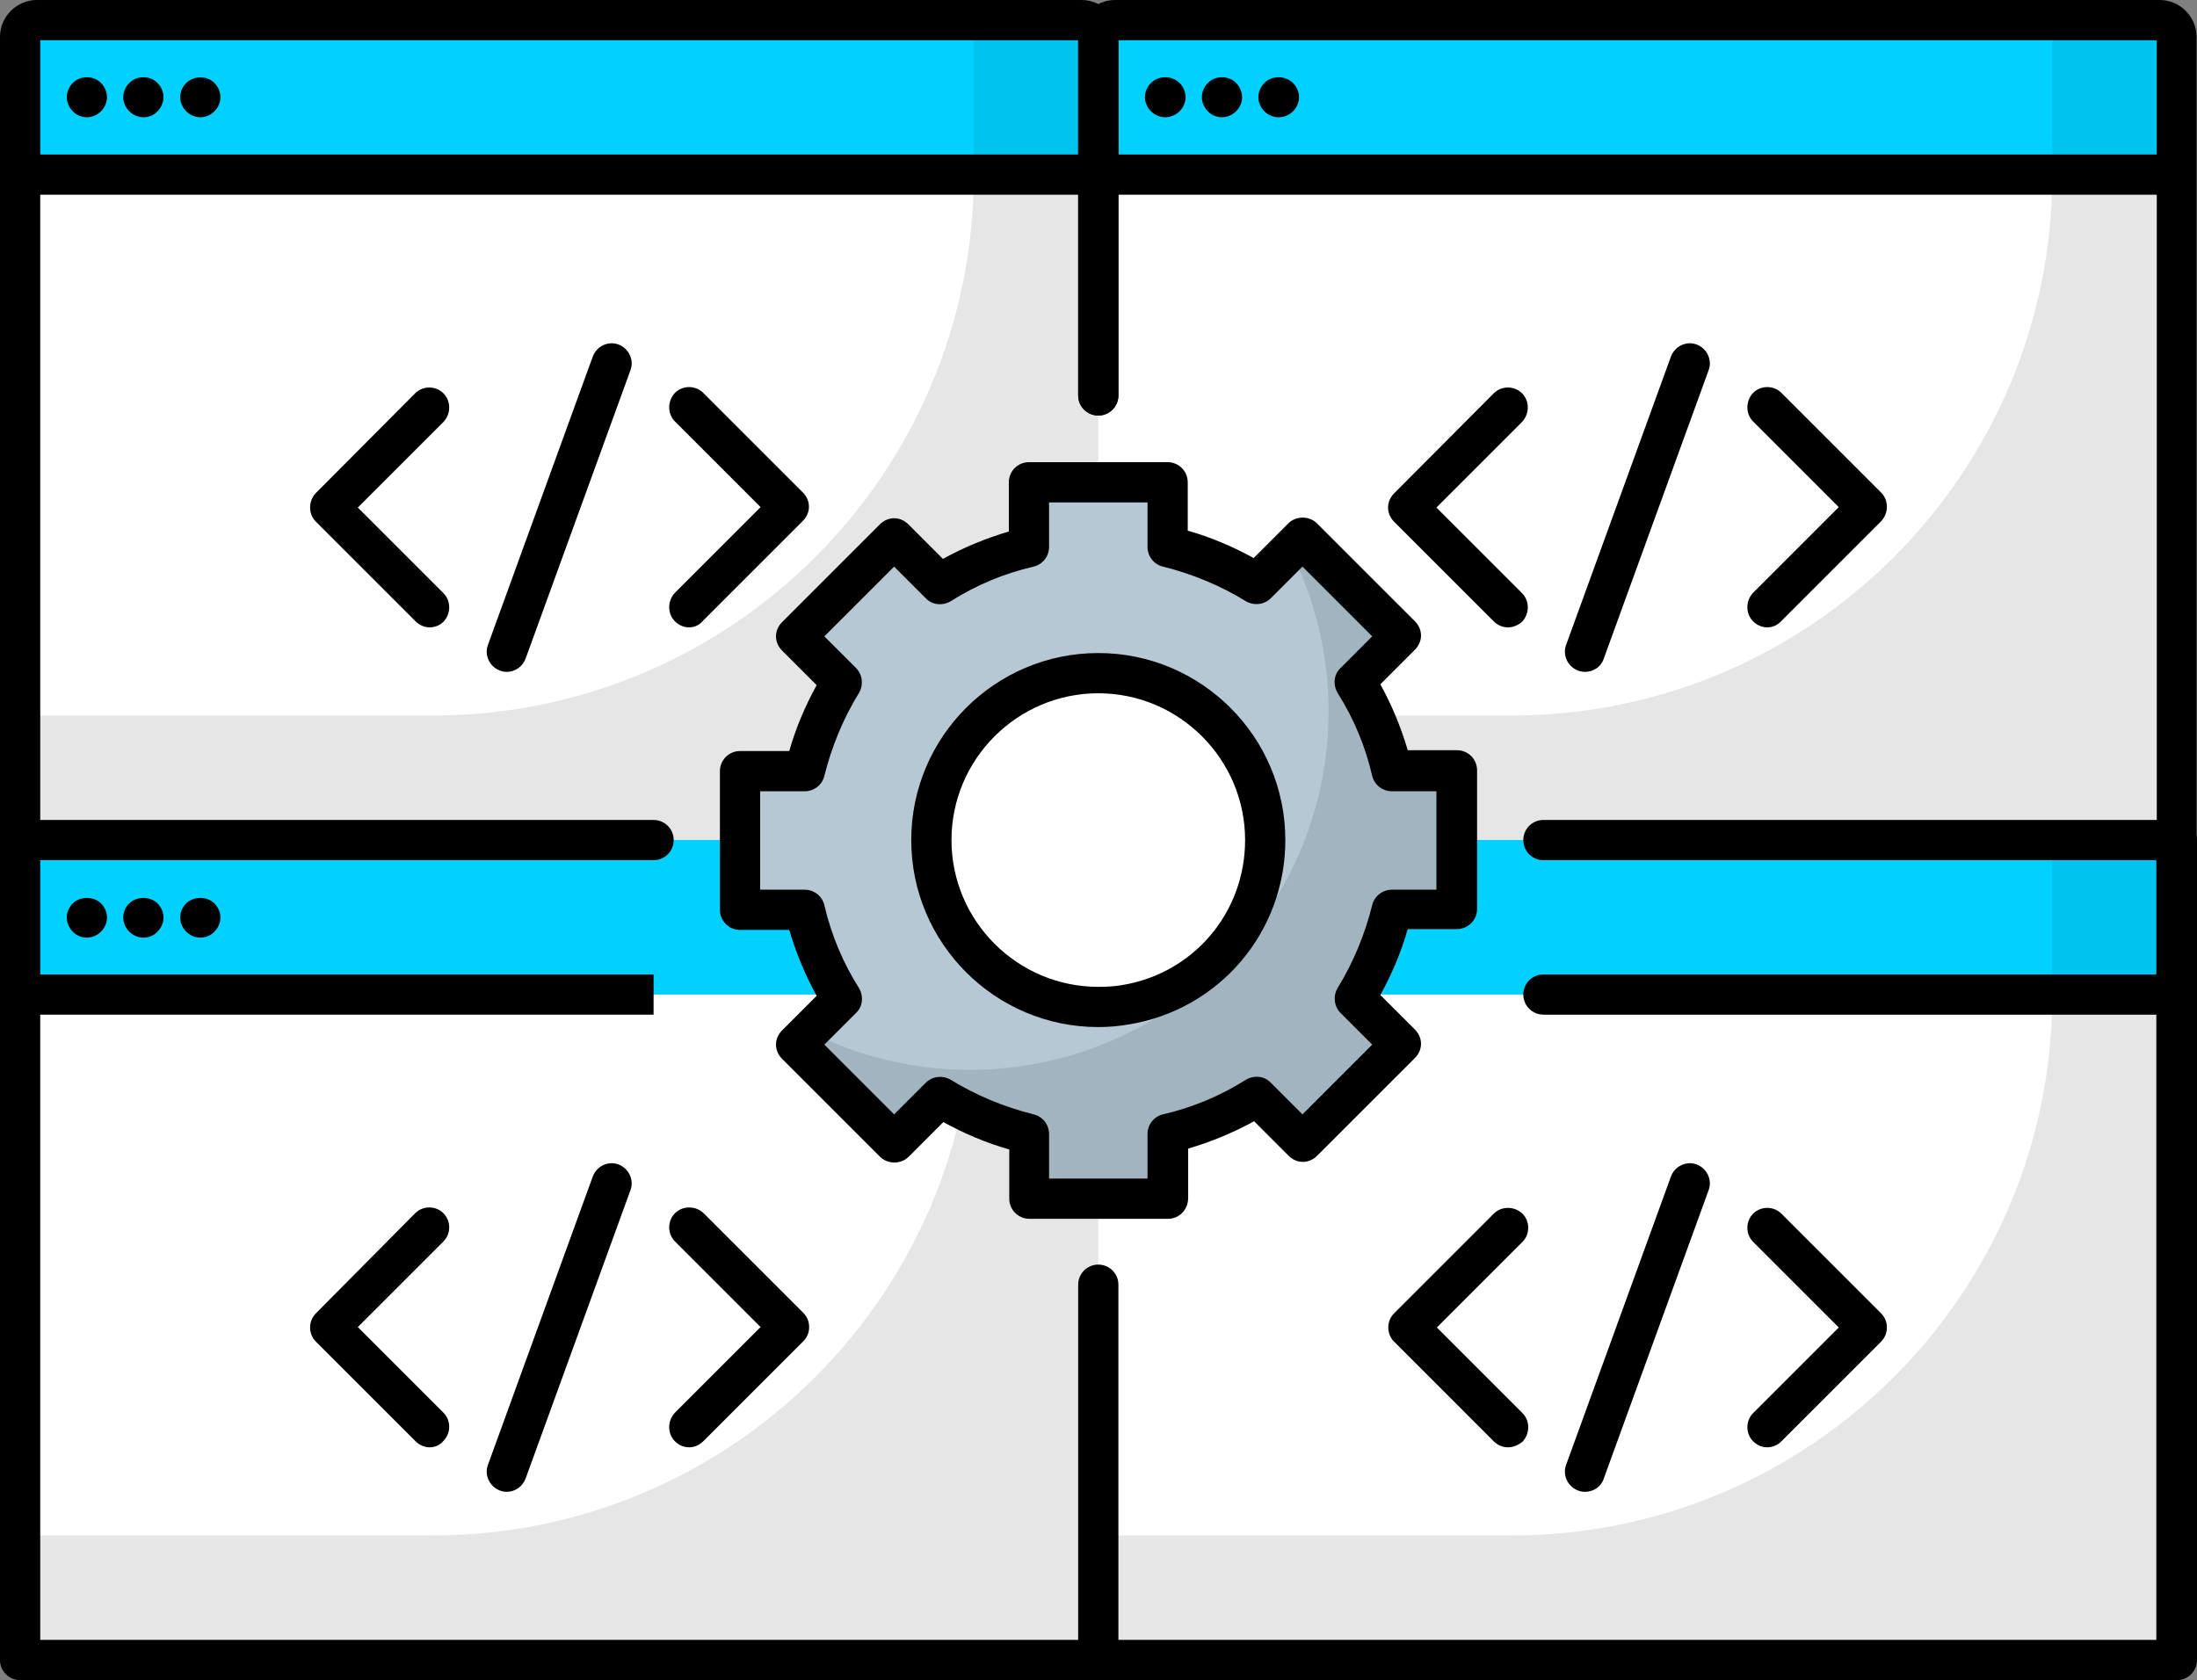
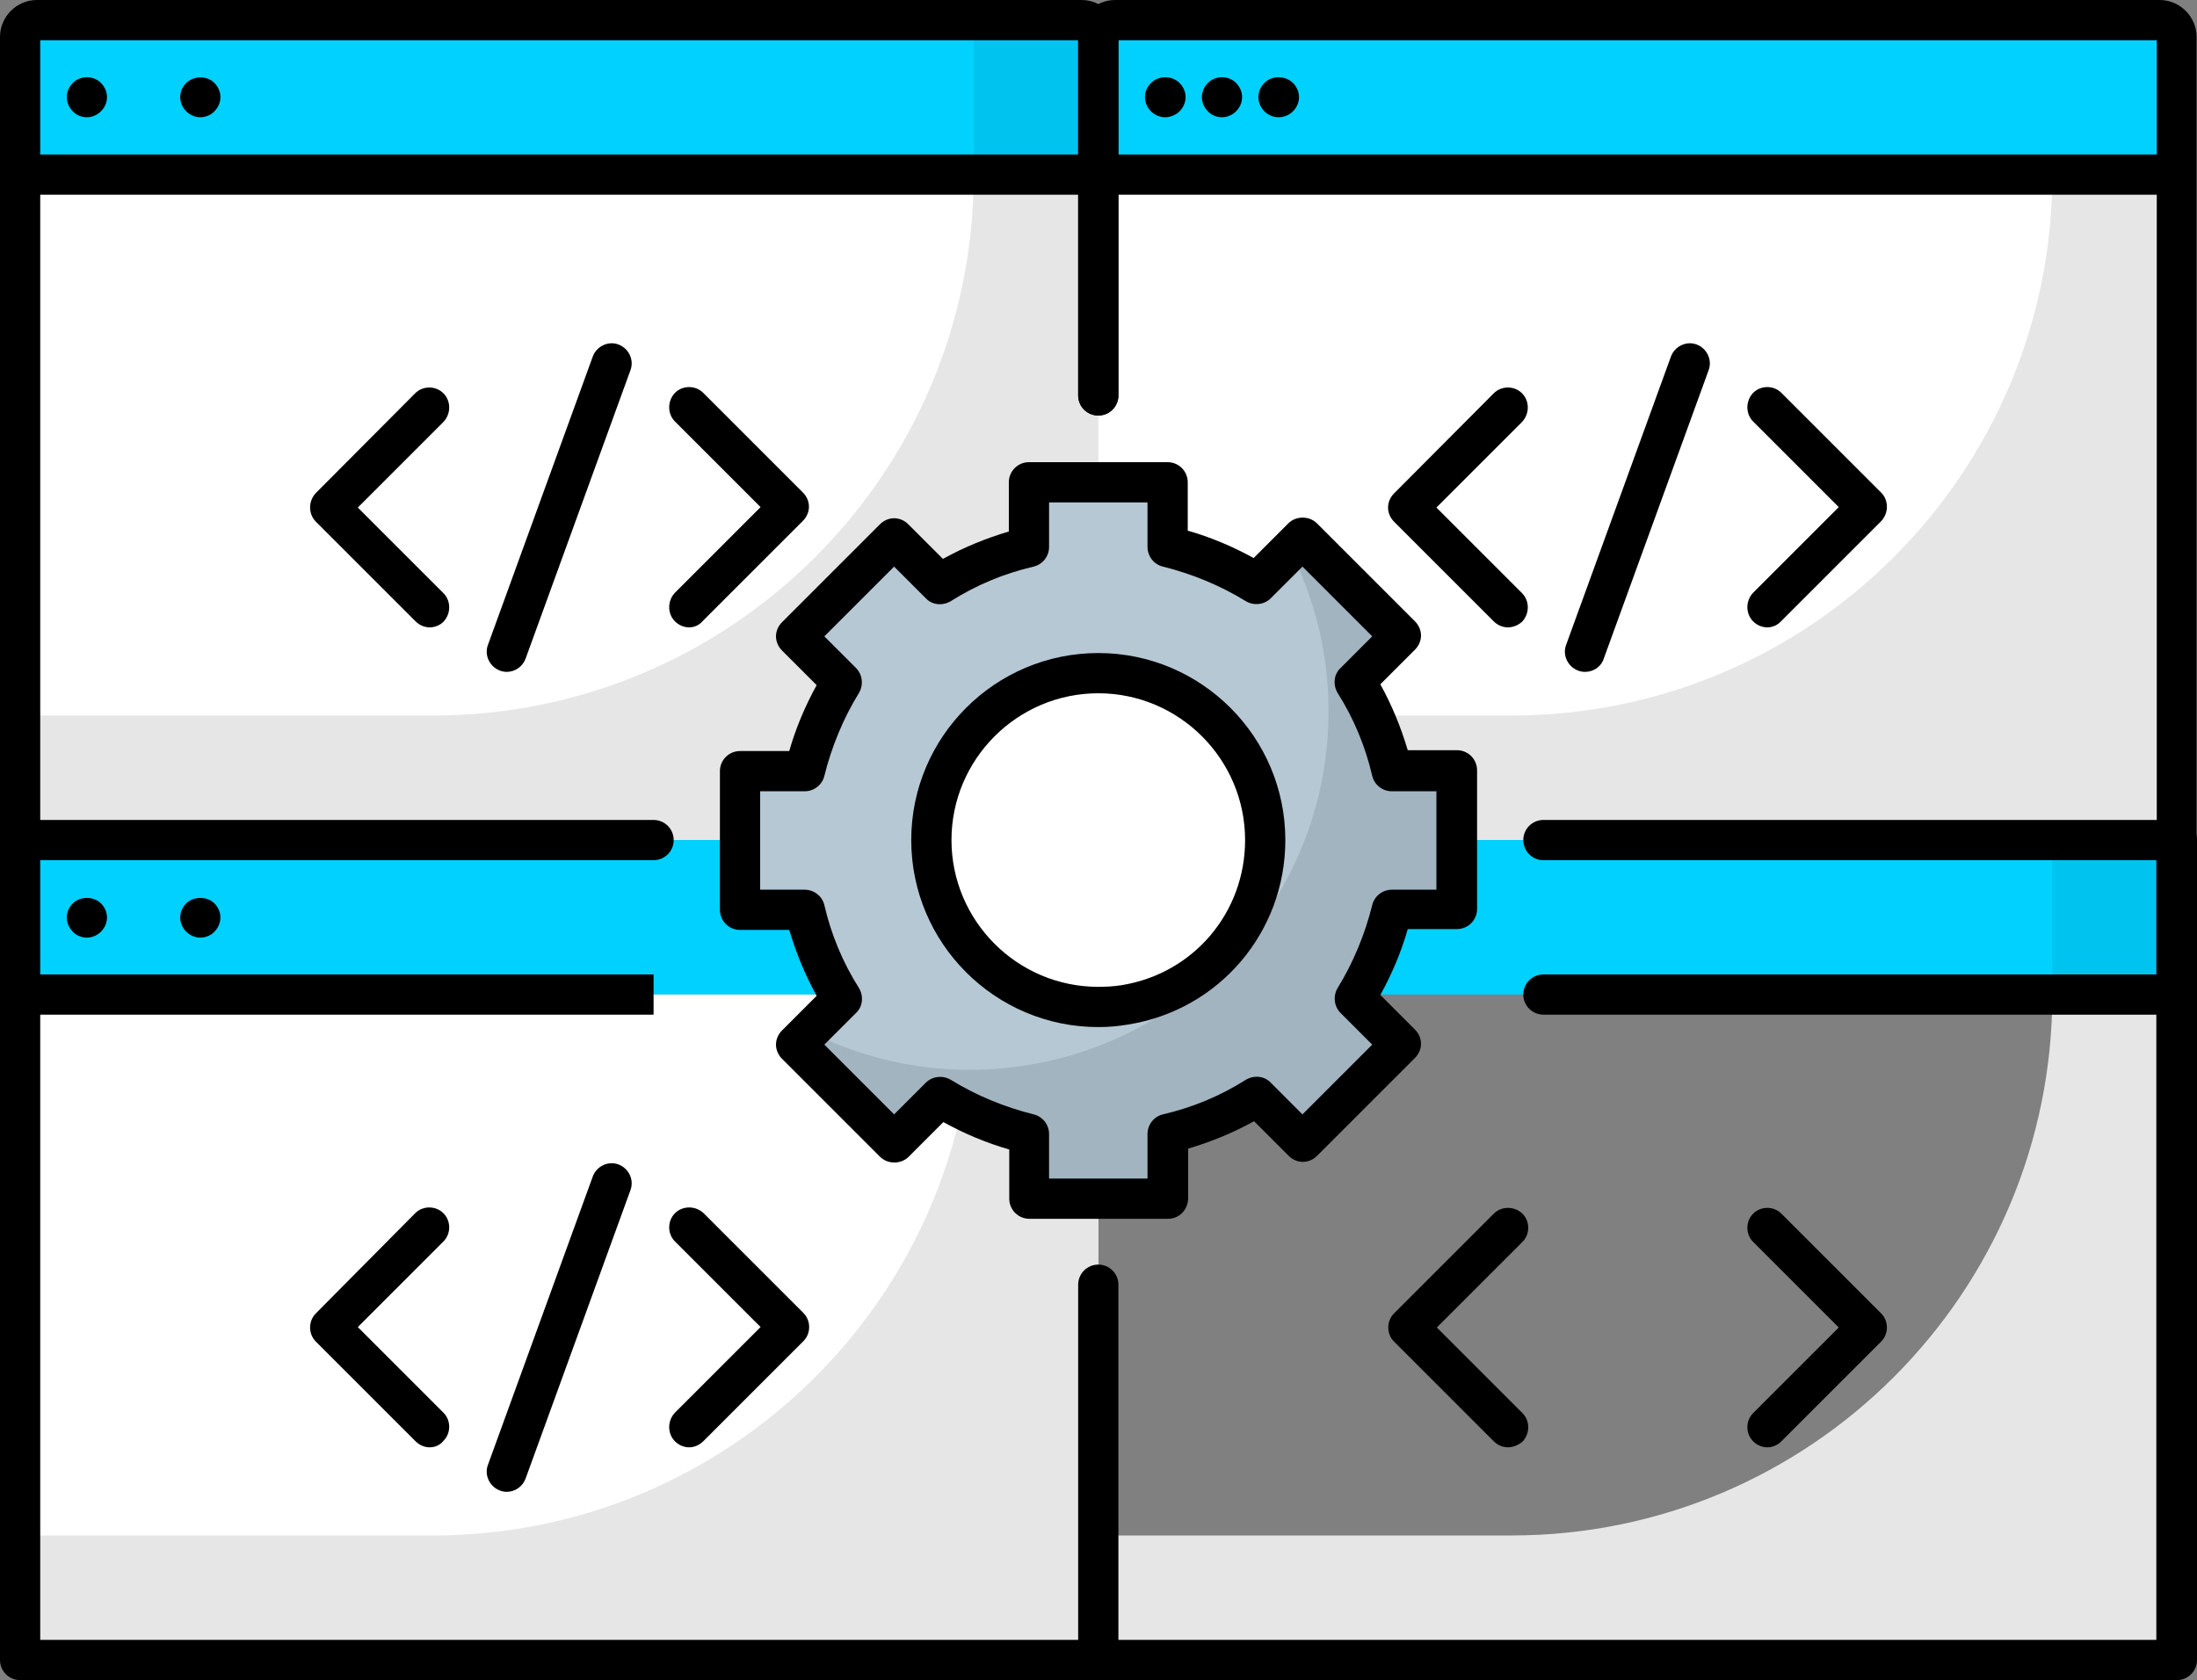
<svg xmlns="http://www.w3.org/2000/svg" version="1.1" id="레이어_1" x="0px" y="0px" viewBox="0 0 513.3 392.6" style="enable-background:new 0 0 513.3 392.6;" xml:space="preserve">
  <rect x="0" y="0" width="513.3" height="392.6" fill="#808080" stroke="none" />
  <style type="text/css">
	.st0{fill:#00D1FF;}
	.st1{fill:#00C4F0;}
	.st2{fill:#FFFFFF;}
	.st3{fill:#E6E6E6;}
	.st4{fill:#B6C8D4;}
	.st5{fill:#A2B4C0;}
</style>
  <g id="XMLID_203_">
    <g id="XMLID_205_">
      <path class="st0" d="M256.6,8.6v32.2H4.7V8.6c0-2.2,1.7-3.9,3.9-3.9h244.1C254.9,4.7,256.6,6.4,256.6,8.6z" />
    </g>
    <g id="XMLID_1601_">
      <path class="st1" d="M252.7,4.7h-29.1c2.2,0,3.9,1.7,3.9,3.9v32.2h29.1V8.6C256.6,6.4,254.9,4.7,252.7,4.7z" />
    </g>
    <g id="XMLID_208_">
      <rect x="4.7" y="40.8" class="st2" width="251.9" height="155.5" />
    </g>
    <g id="XMLID_1597_">
      <path class="st3" d="M227.5,40.8L227.5,40.8c0,69.8-56.6,126.4-126.4,126.4H4.7v29.1h251.9V40.8H227.5z" />
    </g>
  </g>
  <g id="XMLID_1524_">
    <g id="XMLID_1612_">
      <path class="st0" d="M508.6,8.6v32.2H256.6V8.6c0-2.2,1.7-3.9,3.9-3.9h244.1C506.8,4.7,508.6,6.4,508.6,8.6z" />
    </g>
    <g id="XMLID_1596_">
-       <path class="st1" d="M504.7,4.7h-29.1c2.2,0,3.9,1.7,3.9,3.9v32.2h29.1V8.6C508.6,6.4,506.8,4.7,504.7,4.7z" />
-     </g>
+       </g>
    <g id="XMLID_1591_">
      <rect x="256.6" y="40.8" class="st2" width="251.9" height="155.5" />
    </g>
    <g id="XMLID_1573_">
      <path class="st3" d="M479.5,40.8L479.5,40.8c0,69.8-56.6,126.4-126.4,126.4h-96.4v29.1h251.9V40.8H479.5z" />
    </g>
  </g>
  <g id="XMLID_133_">
    <g id="XMLID_432_">
      <path class="st0" d="M256.6,200.2v32.2H4.7v-32.2c0-2.2,1.7-3.9,3.9-3.9h244.1C254.9,196.3,256.6,198.1,256.6,200.2z" />
    </g>
    <g id="XMLID_427_">
      <path class="st1" d="M252.7,196.3h-29.1c2.2,0,3.9,1.7,3.9,3.9v32.2h29.1v-32.2C256.6,198.1,254.9,196.3,252.7,196.3z" />
    </g>
    <g id="XMLID_426_">
      <rect x="4.7" y="232.4" class="st2" width="251.9" height="155.5" />
    </g>
    <g id="XMLID_424_">
      <path class="st3" d="M227.5,232.4L227.5,232.4c0,69.8-56.6,126.4-126.4,126.4H4.7v29.1h251.9V232.4H227.5z" />
    </g>
  </g>
  <g id="XMLID_73_">
    <g id="XMLID_113_">
      <path class="st0" d="M508.6,200.2v32.2H256.6v-32.2c0-2.2,1.7-3.9,3.9-3.9h244.1C506.8,196.3,508.6,198.1,508.6,200.2z" />
    </g>
    <g id="XMLID_110_">
      <path class="st1" d="M504.7,196.3h-29.1c2.2,0,3.9,1.7,3.9,3.9v32.2h29.1v-32.2C508.6,198.1,506.8,196.3,504.7,196.3z" />
    </g>
    <g id="XMLID_109_">
-       <rect x="256.6" y="232.4" class="st2" width="251.9" height="155.5" />
-     </g>
+       </g>
    <g id="XMLID_103_">
      <path class="st3" d="M479.5,232.4L479.5,232.4c0,69.8-56.6,126.4-126.4,126.4h-96.4v29.1h251.9V232.4H479.5z" />
    </g>
  </g>
  <g id="XMLID_543_">
    <g id="XMLID_557_">
      <path class="st4" d="M340.4,212.5v-32.4h-15.1c-1.8-7.5-4.7-14.5-8.6-20.8l10.7-10.7l-22.9-22.9l-10.7,10.7    c-6.3-3.9-13.4-6.9-20.8-8.6v-15.1h-32.4v15.1c-7.5,1.8-14.5,4.7-20.8,8.6l-10.7-10.7l-22.9,22.9l10.7,10.7    c-3.9,6.3-6.9,13.4-8.6,20.8h-15.1v32.4H188c1.8,7.5,4.7,14.5,8.6,20.8l-10.7,10.7l22.9,22.9l10.7-10.7c6.3,3.9,13.4,6.9,20.8,8.6    v15.1h32.4V265c7.5-1.8,14.5-4.7,20.8-8.6l10.7,10.7l22.9-22.9l-10.7-10.7c3.9-6.3,6.9-13.4,8.6-20.8H340.4z" />
    </g>
    <g id="XMLID_565_">
      <path class="st2" d="M295.6,196.3c0,19.4-14.2,35.5-32.8,38.5c-2,0.3-4.1,0.5-6.2,0.5c-21.5,0-39-17.5-39-39c0-21.5,17.5-39,39-39    C278.2,157.3,295.6,174.8,295.6,196.3z" />
    </g>
    <g id="XMLID_53_">
      <path class="st5" d="M340.4,212.5v-32.4h-15.1c-1.8-7.5-4.7-14.5-8.6-20.8l10.7-10.7l-22.9-22.9l-3,3c5.7,11.3,8.9,24,8.9,37.5    c0,41.7-30.5,76.3-70.4,82.7c-4.3,0.7-8.8,1.1-13.3,1.1c-13.5,0-26.2-3.2-37.5-8.9l-3,3l22.9,22.9l10.7-10.7    c6.3,3.9,13.4,6.9,20.8,8.6v15.1h32.4V265c7.5-1.8,14.5-4.7,20.8-8.6l10.7,10.7l22.9-22.9l-10.7-10.7c3.9-6.3,6.9-13.4,8.6-20.8    H340.4z" />
    </g>
  </g>
  <g id="XMLID_1507_">
    <path d="M4.7,201c-2.6,0-4.7-2.1-4.7-4.7V8.6C0,3.9,3.9,0,8.6,0h244.1c4.7,0,8.6,3.9,8.6,8.6v83.8c0,2.6-2.1,4.7-4.7,4.7   c-2.6,0-4.7-2.1-4.7-4.7v-83H9.4v186.9C9.4,198.9,7.3,201,4.7,201z" />
  </g>
  <g id="XMLID_1506_">
    <rect x="4.7" y="36.1" width="251.9" height="9.4" />
  </g>
  <g id="XMLID_1502_">
    <g id="XMLID_1505_">
      <path d="M46.8,27.4c-1.2,0-2.4-0.5-3.3-1.4c-0.9-0.9-1.4-2.1-1.4-3.3c0-1.2,0.5-2.4,1.4-3.3c1.7-1.7,4.9-1.8,6.6,0    c0.9,0.9,1.4,2.1,1.4,3.3c0,1.2-0.5,2.4-1.4,3.3C49.3,26.9,48,27.4,46.8,27.4z" />
    </g>
    <g id="XMLID_1504_">
-       <path d="M33.5,27.4c-1.2,0-2.4-0.5-3.3-1.4c-0.9-0.9-1.4-2.1-1.4-3.3c0-1.2,0.5-2.4,1.4-3.3c1.7-1.8,4.9-1.8,6.6,0    c0.9,0.9,1.4,2.1,1.4,3.3c0,1.2-0.5,2.4-1.4,3.3C36,26.9,34.8,27.4,33.5,27.4z" />
-     </g>
+       </g>
    <g id="XMLID_1503_">
      <path d="M20.3,27.4c-1.2,0-2.5-0.5-3.3-1.4c-0.9-0.9-1.4-2.1-1.4-3.3c0-1.2,0.5-2.4,1.4-3.3c1.7-1.8,4.9-1.8,6.6,0    c0.9,0.9,1.4,2.1,1.4,3.3c0,1.2-0.5,2.4-1.4,3.3C22.7,26.9,21.5,27.4,20.3,27.4z" />
    </g>
  </g>
  <g id="XMLID_1498_">
    <g id="XMLID_1501_">
      <path d="M100.4,146.6c-1.2,0-2.4-0.5-3.3-1.4l-23.3-23.3c-1.8-1.8-1.8-4.8,0-6.7L97,91.9c1.8-1.8,4.8-1.8,6.6,0    c1.8,1.8,1.8,4.8,0,6.7l-20,20l20,20c1.8,1.8,1.8,4.8,0,6.7C102.8,146.1,101.6,146.6,100.4,146.6z" />
    </g>
    <g id="XMLID_1500_">
      <path d="M161,146.6c-1.2,0-2.4-0.5-3.3-1.4c-1.8-1.8-1.8-4.8,0-6.7l20-20l-20-20c-1.8-1.8-1.8-4.8,0-6.7c1.8-1.8,4.8-1.8,6.6,0    l23.3,23.3c0.9,0.9,1.4,2.1,1.4,3.3c0,1.2-0.5,2.4-1.4,3.3l-23.3,23.3C163.4,146.1,162.2,146.6,161,146.6z" />
    </g>
    <g id="XMLID_1499_">
      <path d="M118.4,157c-0.5,0-1.1-0.1-1.6-0.3c-2.4-0.9-3.7-3.6-2.8-6l24.5-67.4c0.9-2.4,3.6-3.7,6-2.8c2.4,0.9,3.7,3.6,2.8,6    l-24.5,67.4C122.1,155.8,120.3,157,118.4,157z" />
    </g>
  </g>
  <g id="XMLID_1496_">
    <path d="M508.6,201c-2.6,0-4.7-2.1-4.7-4.7V9.4H261.3v83c0,2.6-2.1,4.7-4.7,4.7c-2.6,0-4.7-2.1-4.7-4.7V8.6c0-4.7,3.9-8.6,8.6-8.6   h244.1c4.7,0,8.6,3.9,8.6,8.6v187.7C513.3,198.9,511.2,201,508.6,201z" />
  </g>
  <g id="XMLID_1495_">
    <rect x="256.6" y="36.1" width="251.9" height="9.4" />
  </g>
  <g id="XMLID_1491_">
    <g id="XMLID_1494_">
      <path d="M298.7,27.4c-1.2,0-2.4-0.5-3.3-1.4c-0.9-0.9-1.4-2.1-1.4-3.3c0-1.2,0.5-2.4,1.4-3.3c1.7-1.8,4.9-1.8,6.7,0    c0.9,0.9,1.4,2.1,1.4,3.3c0,1.2-0.5,2.4-1.4,3.3C301.2,26.9,300,27.4,298.7,27.4z" />
    </g>
    <g id="XMLID_1493_">
      <path d="M285.5,27.4c-1.2,0-2.5-0.5-3.3-1.4c-0.9-0.9-1.4-2.1-1.4-3.3c0-1.2,0.5-2.4,1.4-3.3c1.7-1.8,4.9-1.8,6.6,0    c0.9,0.9,1.4,2.1,1.4,3.3c0,1.2-0.5,2.4-1.4,3.3C287.9,26.9,286.7,27.4,285.5,27.4z" />
    </g>
    <g id="XMLID_1492_">
      <path d="M272.2,27.4c-1.2,0-2.4-0.5-3.3-1.4c-0.9-0.9-1.4-2.1-1.4-3.3c0-1.2,0.5-2.4,1.4-3.3c1.8-1.8,4.9-1.8,6.7,0    c0.9,0.9,1.4,2.1,1.4,3.3c0,1.2-0.5,2.4-1.4,3.3C274.7,26.9,273.4,27.4,272.2,27.4z" />
    </g>
  </g>
  <g id="XMLID_1487_">
    <g id="XMLID_1490_">
      <path d="M352.3,146.6c-1.2,0-2.4-0.5-3.3-1.4l-23.3-23.3c-0.9-0.9-1.4-2.1-1.4-3.3c0-1.2,0.5-2.4,1.4-3.3L349,91.9    c1.8-1.8,4.8-1.8,6.6,0c1.8,1.8,1.8,4.8,0,6.7l-20,20l20,20c1.8,1.8,1.8,4.8,0,6.7C354.7,146.1,353.5,146.6,352.3,146.6z" />
    </g>
    <g id="XMLID_1489_">
      <path d="M412.9,146.6c-1.2,0-2.4-0.5-3.3-1.4c-1.8-1.8-1.8-4.8,0-6.7l20-20l-20-20c-1.8-1.8-1.8-4.8,0-6.7c1.8-1.8,4.8-1.8,6.6,0    l23.3,23.3c1.8,1.8,1.8,4.8,0,6.7l-23.3,23.3C415.3,146.1,414.1,146.6,412.9,146.6z" />
    </g>
    <g id="XMLID_1488_">
      <path d="M370.3,157c-0.5,0-1.1-0.1-1.6-0.3c-2.4-0.9-3.7-3.6-2.8-6l24.5-67.4c0.9-2.4,3.6-3.7,6-2.8c2.4,0.9,3.7,3.6,2.8,6    l-24.5,67.4C374.1,155.8,372.3,157,370.3,157z" />
    </g>
  </g>
  <g id="XMLID_1485_">
    <path d="M508.6,392.6H256.6c-2.6,0-4.7-2.1-4.7-4.7v-87.7c0-2.6,2.1-4.7,4.7-4.7c2.6,0,4.7,2.1,4.7,4.7v83h242.5V201H360.6   c-2.6,0-4.7-2.1-4.7-4.7c0-2.6,2.1-4.7,4.7-4.7h148c2.6,0,4.7,2.1,4.7,4.7v191.6C513.3,390.5,511.2,392.6,508.6,392.6z" />
  </g>
  <g id="XMLID_1484_">
    <path d="M508.6,237.1h-148c-2.6,0-4.7-2.1-4.7-4.7c0-2.6,2.1-4.7,4.7-4.7h148c2.6,0,4.7,2.1,4.7,4.7   C513.3,235,511.2,237.1,508.6,237.1z" />
  </g>
  <g id="XMLID_1480_">
    <g id="XMLID_1483_">
      <path d="M352.3,338.2c-1.2,0-2.4-0.5-3.3-1.4l-23.3-23.3c-1.8-1.8-1.8-4.8,0-6.6l23.3-23.3c1.8-1.8,4.8-1.8,6.7,0    c1.8,1.8,1.8,4.8,0,6.6l-20,20l20,20c1.8,1.8,1.8,4.8,0,6.7C354.7,337.7,353.5,338.2,352.3,338.2z" />
    </g>
    <g id="XMLID_1482_">
      <path d="M412.9,338.2c-1.2,0-2.4-0.5-3.3-1.4c-1.8-1.8-1.8-4.8,0-6.6l20-20l-20-20c-1.8-1.8-1.8-4.8,0-6.6c1.8-1.8,4.8-1.8,6.6,0    l23.3,23.3c1.8,1.8,1.8,4.8,0,6.6l-23.3,23.3C415.3,337.7,414.1,338.2,412.9,338.2z" />
    </g>
    <g id="XMLID_1481_">
-       <path d="M370.3,348.6c-0.5,0-1.1-0.1-1.6-0.3c-2.4-0.9-3.7-3.6-2.8-6l24.5-67.4c0.9-2.4,3.6-3.7,6-2.8c2.4,0.9,3.7,3.6,2.8,6    l-24.5,67.4C374.1,347.4,372.3,348.6,370.3,348.6z" />
-     </g>
+       </g>
  </g>
  <g id="XMLID_1478_">
    <path d="M256.6,392.6H4.7c-2.6,0-4.7-2.1-4.7-4.7V196.3c0-2.6,2.1-4.7,4.7-4.7h148c2.6,0,4.7,2.1,4.7,4.7c0,2.6-2.1,4.7-4.7,4.7   H9.4v182.2h247.2c2.6,0,4.7,2.1,4.7,4.7C261.3,390.5,259.2,392.6,256.6,392.6z" />
  </g>
  <g id="XMLID_1477_">
    <rect x="4.7" y="227.7" width="148" height="9.4" />
  </g>
  <g id="XMLID_1473_">
    <g id="XMLID_1476_">
      <path d="M46.8,219.1c-1.2,0-2.4-0.5-3.3-1.4c-0.9-0.9-1.4-2.1-1.4-3.3c0-1.2,0.5-2.4,1.4-3.3c1.7-1.7,4.9-1.7,6.6,0    c0.9,0.9,1.4,2.1,1.4,3.3c0,1.2-0.5,2.4-1.4,3.3C49.3,218.6,48,219.1,46.8,219.1z" />
    </g>
    <g id="XMLID_1475_">
-       <path d="M33.5,219.1c-1.2,0-2.4-0.5-3.3-1.4c-0.9-0.9-1.4-2.1-1.4-3.3c0-1.2,0.5-2.5,1.4-3.3c1.7-1.7,4.9-1.7,6.6,0    c0.9,0.9,1.4,2.1,1.4,3.3c0,1.2-0.5,2.4-1.4,3.3C36,218.6,34.8,219.1,33.5,219.1z" />
-     </g>
+       </g>
    <g id="XMLID_1474_">
      <path d="M20.3,219.1c-1.2,0-2.5-0.5-3.3-1.4c-0.9-0.9-1.4-2.1-1.4-3.3c0-1.2,0.5-2.4,1.4-3.3c1.7-1.7,4.9-1.7,6.6,0    c0.9,0.9,1.4,2.1,1.4,3.3c0,1.2-0.5,2.4-1.4,3.3C22.7,218.6,21.5,219.1,20.3,219.1z" />
    </g>
  </g>
  <g id="XMLID_1469_">
    <g id="XMLID_1472_">
      <path d="M100.4,338.2c-1.2,0-2.4-0.5-3.3-1.4l-23.3-23.3c-1.8-1.8-1.8-4.8,0-6.6L97,283.5c1.8-1.8,4.8-1.8,6.6,0    c1.8,1.8,1.8,4.8,0,6.6l-20,20l20,20c1.8,1.8,1.8,4.8,0,6.6C102.8,337.7,101.6,338.2,100.4,338.2z" />
    </g>
    <g id="XMLID_1471_">
      <path d="M161,338.2c-1.2,0-2.4-0.5-3.3-1.4c-1.8-1.8-1.8-4.8,0-6.7l20-20l-20-20c-1.8-1.8-1.8-4.8,0-6.6c1.8-1.8,4.8-1.8,6.7,0    l23.3,23.3c1.8,1.8,1.8,4.8,0,6.6l-23.3,23.3C163.4,337.7,162.2,338.2,161,338.2z" />
    </g>
    <g id="XMLID_1470_">
      <path d="M118.4,348.6c-0.5,0-1.1-0.1-1.6-0.3c-2.4-0.9-3.7-3.6-2.8-6l24.5-67.4c0.9-2.4,3.6-3.7,6-2.8c2.4,0.9,3.7,3.6,2.8,6    l-24.5,67.4C122.1,347.4,120.3,348.6,118.4,348.6z" />
    </g>
  </g>
  <g id="XMLID_1467_">
    <path d="M256.6,240c-24.1,0-43.7-19.6-43.7-43.7c0-24.1,19.6-43.7,43.7-43.7s43.7,19.6,43.7,43.7c0,21.6-15.5,39.7-36.7,43.1   C261.3,239.8,259,240,256.6,240z M256.6,162c-18.9,0-34.3,15.4-34.3,34.3c0,18.9,15.4,34.3,34.3,34.3c1.8,0,3.7-0.1,5.5-0.4   c16.7-2.7,28.8-16.9,28.8-33.9C290.9,177.4,275.5,162,256.6,162z" />
  </g>
  <g id="XMLID_1466_">
    <path d="M272.9,284.8h-32.4c-2.6,0-4.7-2.1-4.7-4.7v-11.5c-5.3-1.5-10.5-3.7-15.4-6.4l-8.1,8.1c-1.8,1.8-4.9,1.8-6.7,0l-22.9-22.9   c-0.9-0.9-1.4-2.1-1.4-3.3c0-1.2,0.5-2.4,1.4-3.3l8.1-8.1c-2.7-4.9-4.8-10-6.4-15.4h-11.5c-2.6,0-4.7-2.1-4.7-4.7v-32.4   c0-2.6,2.1-4.7,4.7-4.7h11.5c1.5-5.3,3.7-10.5,6.4-15.4l-8.1-8.1c-0.9-0.9-1.4-2.1-1.4-3.3c0-1.2,0.5-2.4,1.4-3.3l22.9-22.9   c0.9-0.9,2.1-1.4,3.3-1.4l0,0c1.2,0,2.4,0.5,3.3,1.4l8.1,8.1c4.9-2.7,10-4.8,15.4-6.4v-11.5c0-2.6,2.1-4.7,4.7-4.7h32.4   c2.6,0,4.7,2.1,4.7,4.7V124c5.3,1.5,10.5,3.7,15.4,6.4l8.1-8.1c1.8-1.8,4.9-1.8,6.7,0l22.9,22.9c0.9,0.9,1.4,2.1,1.4,3.3   c0,1.2-0.5,2.4-1.4,3.3l-8.1,8.1c2.7,4.9,4.8,10,6.4,15.4h11.5c2.6,0,4.7,2.1,4.7,4.7v32.4c0,2.6-2.1,4.7-4.7,4.7h-11.5   c-1.5,5.3-3.7,10.5-6.4,15.4l8.1,8.1c0.9,0.9,1.4,2.1,1.4,3.3c0,1.2-0.5,2.4-1.4,3.3l-22.9,22.9c-0.9,0.9-2.1,1.4-3.3,1.4l0,0   c-1.2,0-2.4-0.5-3.3-1.4l-8.1-8.1c-4.9,2.7-10,4.8-15.4,6.4v11.5C277.6,282.7,275.5,284.8,272.9,284.8z M245.1,275.4h23V265   c0-2.2,1.5-4.1,3.6-4.6c6.9-1.6,13.4-4.3,19.4-8.1c1.9-1.1,4.3-0.9,5.8,0.7l7.4,7.4l16.3-16.3l-7.4-7.4c-1.5-1.5-1.8-3.9-0.7-5.8   c3.7-6,6.4-12.6,8.1-19.4c0.5-2.1,2.4-3.6,4.6-3.6h10.4v-23h-10.4c-2.2,0-4.1-1.5-4.6-3.6c-1.6-6.9-4.3-13.4-8.1-19.4   c-1.1-1.9-0.9-4.3,0.7-5.8l7.4-7.4l-16.3-16.3l-7.4,7.4c-1.5,1.5-3.9,1.8-5.8,0.7c-6-3.7-12.6-6.4-19.4-8.1   c-2.1-0.5-3.6-2.4-3.6-4.6v-10.4h-23v10.4c0,2.2-1.5,4.1-3.6,4.6c-6.9,1.6-13.4,4.3-19.4,8.1c-1.9,1.1-4.3,0.9-5.8-0.7l-7.4-7.4   l-16.3,16.3l7.4,7.4c1.5,1.5,1.8,3.9,0.7,5.8c-3.7,6-6.4,12.6-8.1,19.4c-0.5,2.1-2.4,3.6-4.6,3.6h-10.4v23H188   c2.2,0,4.1,1.5,4.6,3.6c1.6,6.9,4.3,13.4,8.1,19.4c1.1,1.9,0.9,4.3-0.7,5.8l-7.4,7.4l16.3,16.3l7.4-7.4c1.5-1.5,3.9-1.8,5.8-0.7   c6,3.7,12.6,6.4,19.4,8.1c2.1,0.5,3.6,2.4,3.6,4.6V275.4z" />
  </g>
</svg>